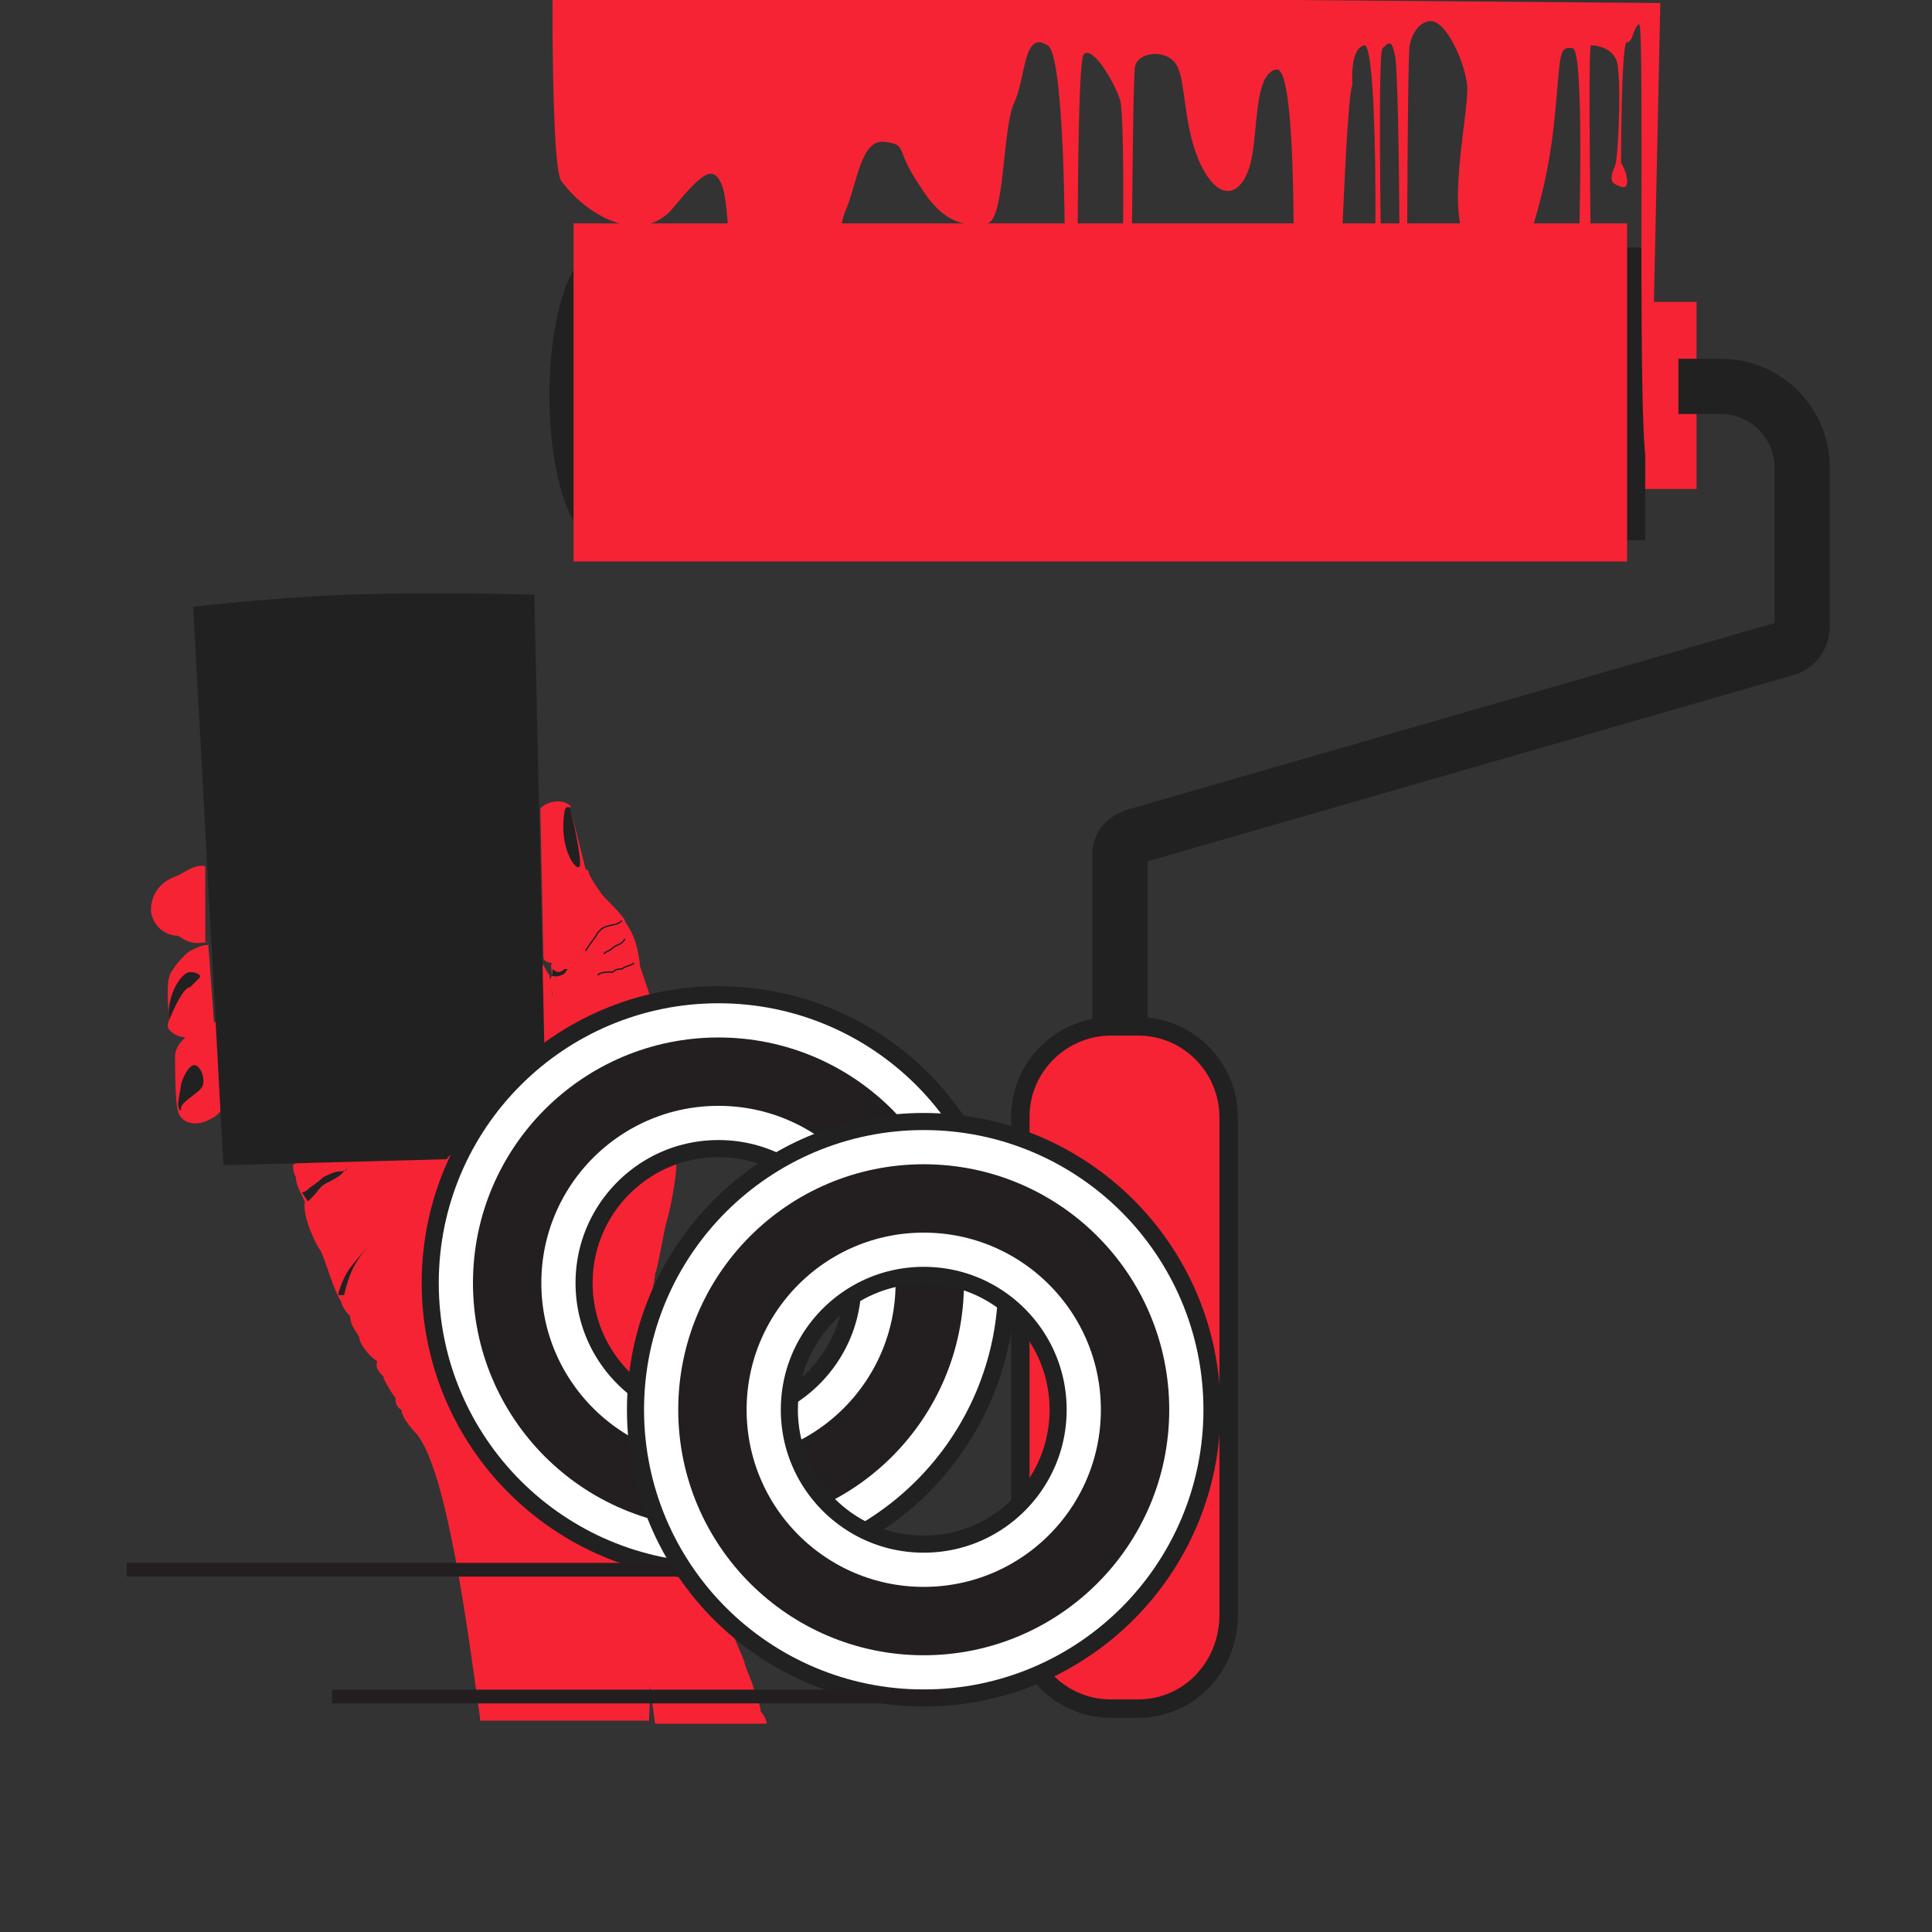
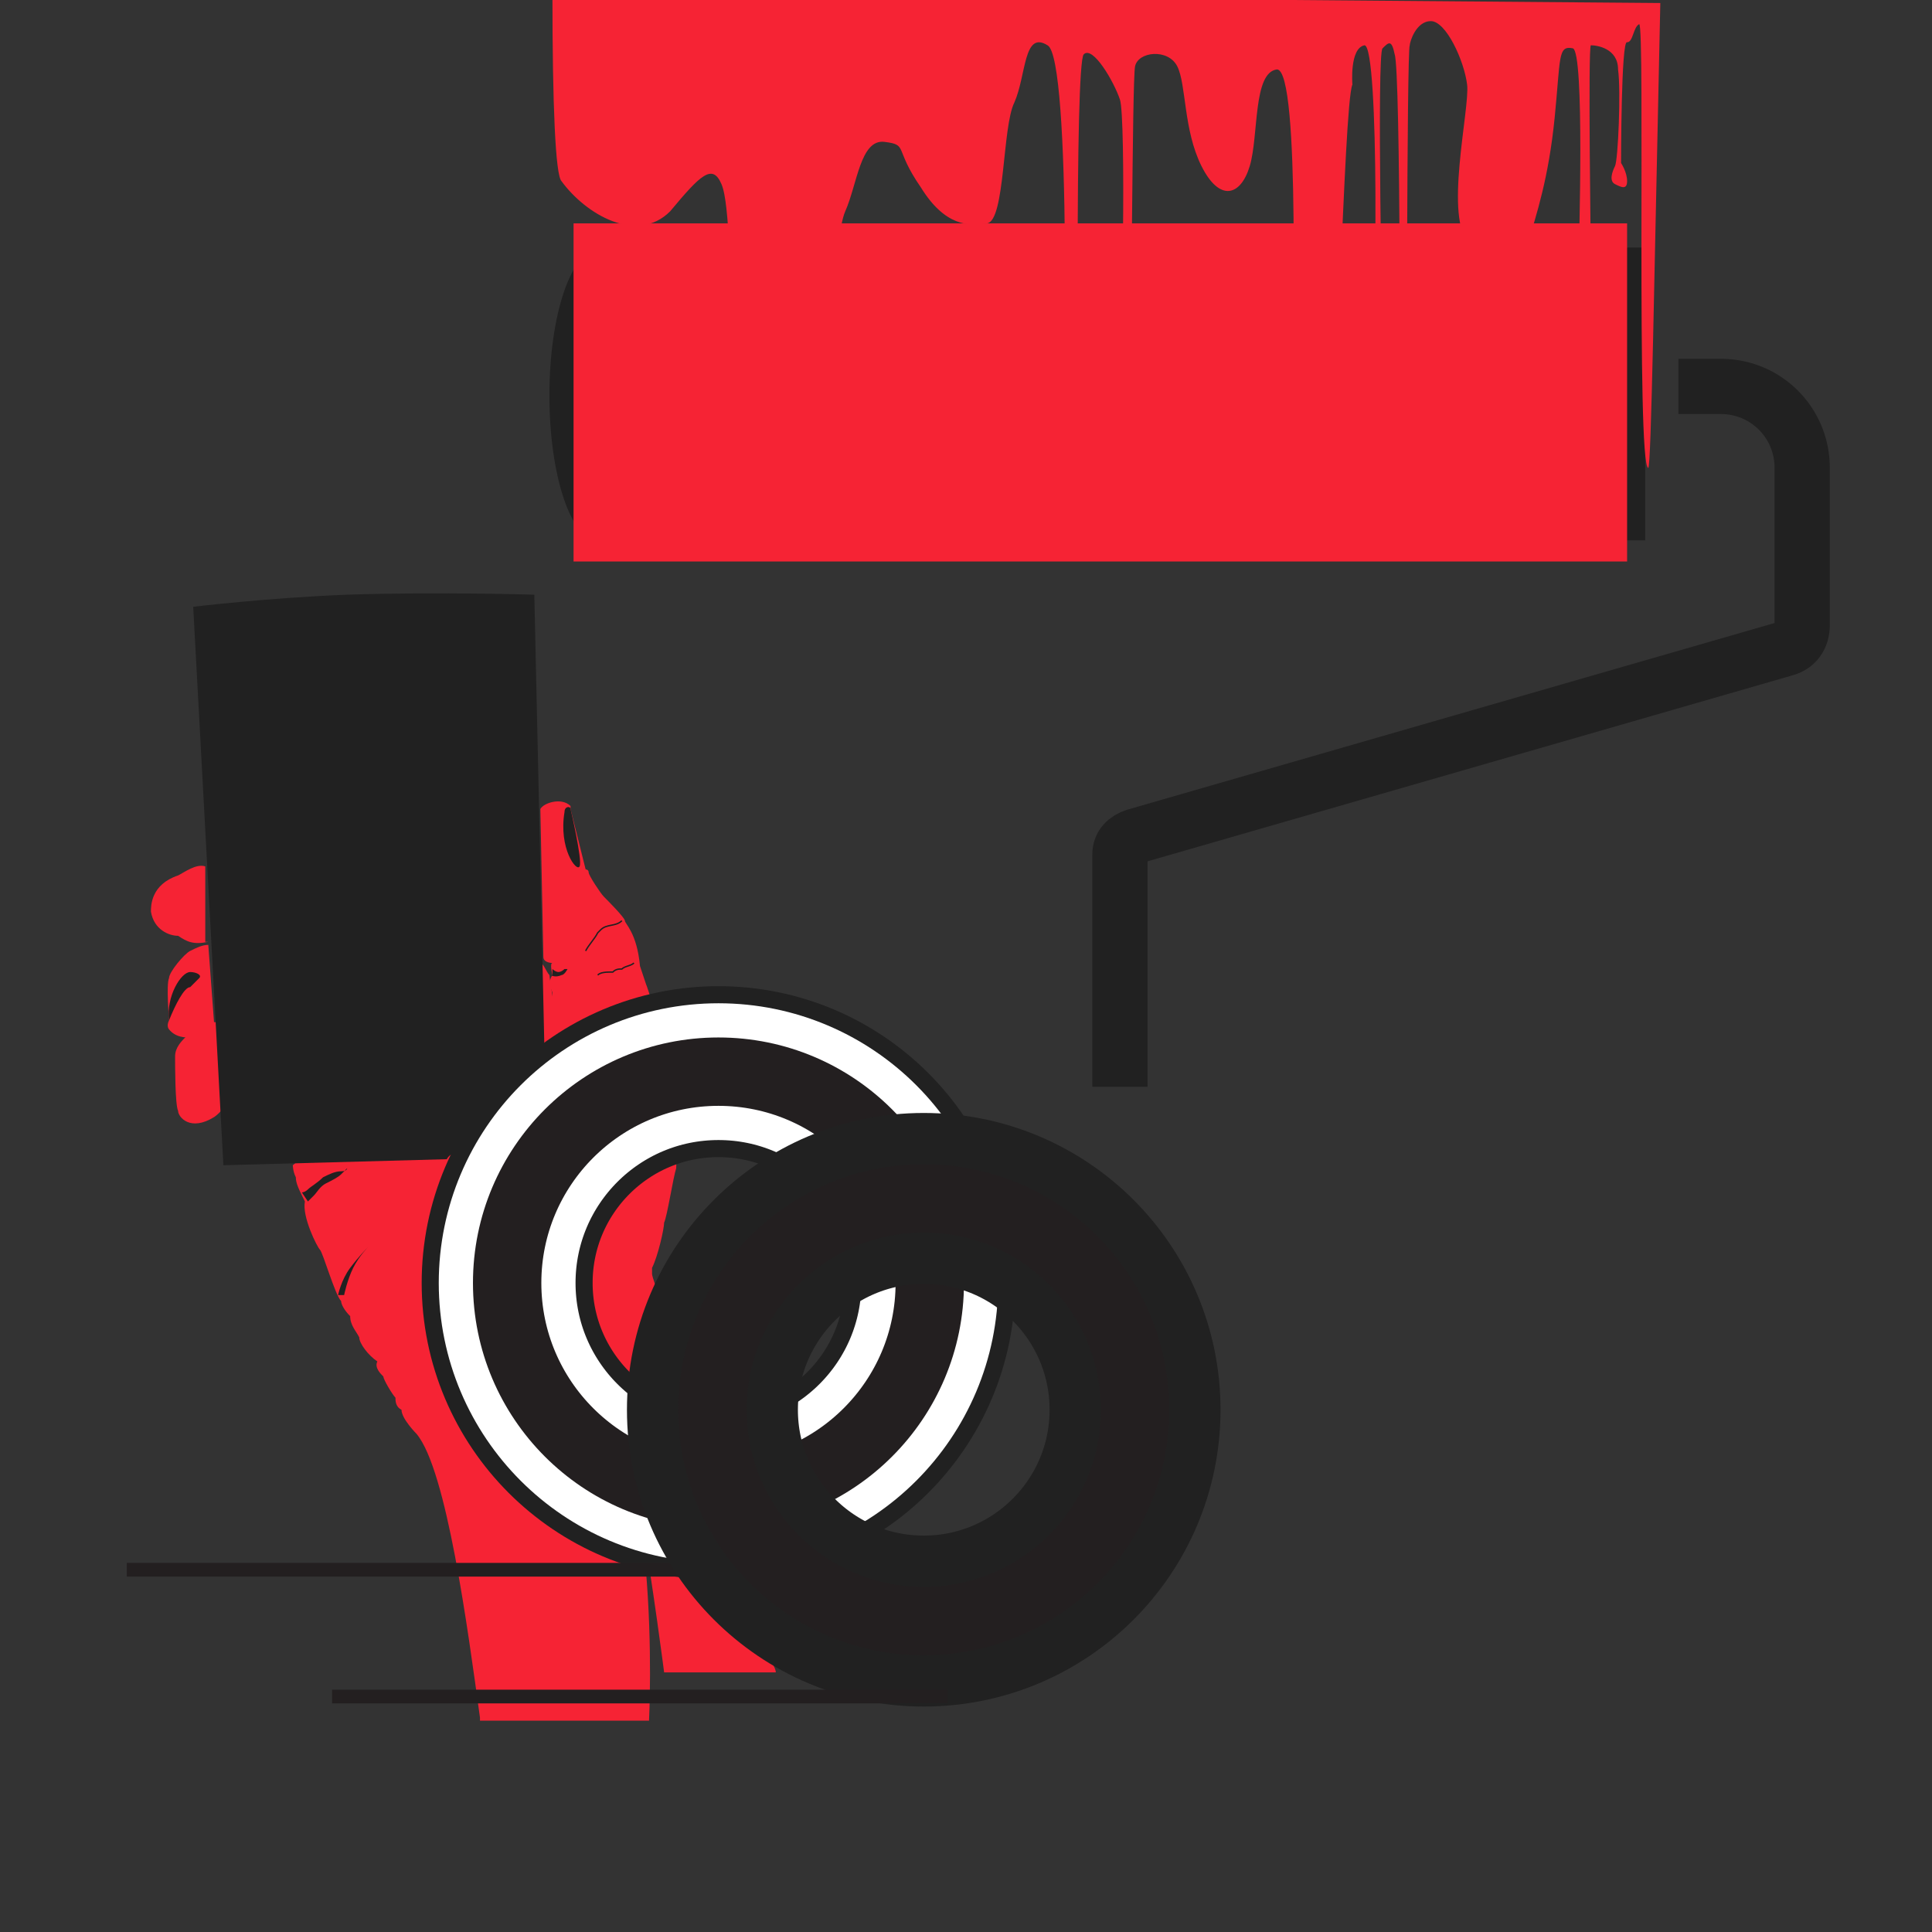
<svg xmlns="http://www.w3.org/2000/svg" version="1.1" id="Layer_1" x="0px" y="0px" viewBox="0 0 64 64" style="enable-background:new 0 0 64 64;" xml:space="preserve">
  <rect x="0" y="0" width="64" height="64" fill="#333333" stroke="none" />
  <style type="text/css">
	.st0{fill:#F62334;}
	.st1{fill:#212121;}
	.st2{fill:none;stroke:#212121;stroke-width:4.535073e-02;stroke-miterlimit:10;}
	.st3{fill:none;stroke:#F62334;stroke-width:3.43;stroke-linecap:round;stroke-miterlimit:10;}
	.st4{fill:none;stroke:#F62334;stroke-width:0.992;stroke-linecap:round;stroke-miterlimit:10;}
	.st5{fill:none;stroke:#212121;stroke-width:4.002;stroke-linecap:round;stroke-miterlimit:10;}
	.st6{fill:#ED2B39;}
	.st7{fill:#ED2B37;}
	.st8{fill:#545454;}
	.st9{fill:#231F20;}
	.st10{fill:#E52927;}
	.st11{fill:#E32237;}
	.st12{fill:#F2202D;}
	.st13{fill:none;stroke:#212121;stroke-width:5.663;stroke-miterlimit:10;}
	.st14{fill:none;stroke:#FFFFFF;stroke-width:4.531;stroke-miterlimit:10;}
	.st15{fill:none;stroke:#231F20;stroke-width:2.265;stroke-miterlimit:10;}
	.st16{fill:none;stroke:#231F20;stroke-width:0.454;stroke-miterlimit:10;}
	.st17{fill:none;stroke:#212121;stroke-width:1.83;stroke-miterlimit:10;}
	.st18{fill:#F62334;stroke:#212121;stroke-width:0.61;stroke-miterlimit:10;}
	.st19{fill:#FFFFFF;stroke:#231F20;stroke-width:0.191;stroke-miterlimit:10;}
	.st20{fill:#212121;stroke:#F62334;stroke-width:0.146;stroke-miterlimit:10;}
	.st21{fill:none;stroke:#231F20;stroke-width:0.191;stroke-miterlimit:10;}
	.st22{fill:none;stroke:#F62334;stroke-width:0.126;stroke-miterlimit:10;}
	.st23{fill:none;stroke:#231F20;stroke-width:0.156;stroke-miterlimit:10;}
	.st24{fill:#212121;stroke:#231F20;stroke-width:0.146;stroke-miterlimit:10;}
	.st25{fill:none;stroke:#231F20;stroke-width:0.135;stroke-miterlimit:10;}
	.st26{fill:#F62334;stroke:#212121;stroke-width:0.25;stroke-miterlimit:10;}
</style>
  <g>
    <path class="st0" d="M15.9,56.9c-0.4-2.9-1.1-8.2-2.1-9.4c0,0-0.5-0.5-0.5-0.8c-0.2-0.1-0.2-0.3-0.2-0.4c-0.1-0.1-0.4-0.6-0.4-0.7   c-0.1-0.1-0.3-0.3-0.2-0.5c-0.3-0.2-0.6-0.6-0.6-0.8c-0.1-0.2-0.3-0.4-0.3-0.7c-0.2-0.2-0.3-0.4-0.3-0.5c-0.2-0.2-0.6-1.6-0.7-1.7   s-0.6-1.1-0.5-1.6c-0.2-0.4-0.3-0.6-0.3-0.8c-0.1-0.2-0.1-0.4-0.1-0.4l8-6.7c0,0,0.1,0,0.2,0c0.1,0,0.2,0.3,0.3,0.4   c0,0.1,0.5,3.2,0.5,3.2s-2.7,1.8-2.6,3.9c0.2,2.1,0.9,4.1,3,5.7c2.9,2.3,2.4,11.9,2.4,11.9H15.9z" />
-     <path class="st0" d="M15.6,40.7c0-1.7,1.4-4.4,2.5-5c0.1-0.4,0.1-0.6,0.3-0.8c-0.1-0.6-0.1-1.1-0.1-1.3c0,0,0-0.3,0-0.5   c0,0,0-0.1,0-0.2c0-0.1-0.2-0.3,0-0.6c0,0-0.1-0.4,0-0.4c0,0-0.3,0-0.3-0.2l-0.1-4.9c0.1-0.2,0.7-0.4,1-0.1v0.1l0.5,2   c0,0,0.1,0,0.1,0.1c0,0.1,0.4,0.7,0.5,0.8c0.1,0.1,0.7,0.7,0.7,0.8c0,0.1,0.4,0.4,0.5,1.5c0,0,0.1,0.3,0.2,0.6c0,0,0.2,0.5,0.2,0.8   s0.2,0.9,0.2,1.1c0.1,0.2,0.3,1,0.4,1.1c0.1,0.1,0.5,1.1,0.4,1.6c-0.1,0.4-0.2,1.2-0.2,1.5c0,0.3-0.2,1.4-0.3,1.7   c-0.1,0.3-0.3,1.6-0.4,1.8c0,0.2-0.2,1.1-0.4,1.5c0,0,0,0.1,0,0.2s0.2,0.6,0.2,0.7c0,0.1,0.2,0.6,0.4,0.8c0.1,0.2,0.6,1.7,0.8,2.2   c0.1,0.5,0.5,1.6,0.6,2.2c0.1,0.5,0.3,1.6,0.4,1.8s0.2,0.9,0.2,1.1c0.1,0.2,0.3,1.2,0.4,1.4c0,0.2,0.3,0.7,0.4,1.1   c0.1,0.3,0.3,0.7,0.3,0.9c0.1,0.1,0.2,0.5,0.2,0.6c0.1,0.1,0.2,0.3,0.2,0.4h-3.7c0,0-1.4-11-2.4-11.5C18,44.9,15.6,43.6,15.6,40.7z   " />
+     <path class="st0" d="M15.6,40.7c0-1.7,1.4-4.4,2.5-5c0.1-0.4,0.1-0.6,0.3-0.8c-0.1-0.6-0.1-1.1-0.1-1.3c0,0,0-0.3,0-0.5   c0,0,0-0.1,0-0.2c0-0.1-0.2-0.3,0-0.6c0,0-0.1-0.4,0-0.4c0,0-0.3,0-0.3-0.2l-0.1-4.9c0.1-0.2,0.7-0.4,1-0.1v0.1l0.5,2   c0,0,0.1,0,0.1,0.1c0,0.1,0.4,0.7,0.5,0.8c0.1,0.1,0.7,0.7,0.7,0.8c0,0.1,0.4,0.4,0.5,1.5c0,0,0.1,0.3,0.2,0.6c0,0,0.2,0.5,0.2,0.8   s0.2,0.9,0.2,1.1c0.1,0.2,0.3,1,0.4,1.1c0.1,0.1,0.5,1.1,0.4,1.6c-0.1,0.4-0.2,1.2-0.2,1.5c-0.1,0.3-0.3,1.6-0.4,1.8c0,0.2-0.2,1.1-0.4,1.5c0,0,0,0.1,0,0.2s0.2,0.6,0.2,0.7c0,0.1,0.2,0.6,0.4,0.8c0.1,0.2,0.6,1.7,0.8,2.2   c0.1,0.5,0.5,1.6,0.6,2.2c0.1,0.5,0.3,1.6,0.4,1.8s0.2,0.9,0.2,1.1c0.1,0.2,0.3,1.2,0.4,1.4c0,0.2,0.3,0.7,0.4,1.1   c0.1,0.3,0.3,0.7,0.3,0.9c0.1,0.1,0.2,0.5,0.2,0.6c0.1,0.1,0.2,0.3,0.2,0.4h-3.7c0,0-1.4-11-2.4-11.5C18,44.9,15.6,43.6,15.6,40.7z   " />
    <g>
      <path class="st1" d="M19.1,35.3c0,0-0.2,0-0.4-0.1c-0.1,0-0.2-0.1-0.3-0.1c-0.1,0-0.1-0.1-0.1-0.1l0.2-0.1c0,0,0,0,0,0.1    c0,0,0.1,0.1,0.2,0.2C18.9,35.2,19.1,35.3,19.1,35.3L19.1,35.3z" />
    </g>
    <g>
      <path class="st1" d="M18.3,32.1c0,0,0.1,0.1,0.2,0.1c0.1,0,0.2-0.1,0.2-0.1l0.1,0c0,0-0.1,0.2-0.2,0.2c-0.2,0.1-0.4,0-0.3,0    L18.3,32.1z" />
    </g>
    <g>
      <path class="st1" d="M10,39.5c0,0,0.1,0,0.2-0.1c0.1-0.1,0.3-0.2,0.5-0.4c0.2-0.1,0.4-0.2,0.6-0.2c0.2,0,0.2-0.1,0.2-0.1l0,0    c0,0-0.1,0.1-0.2,0.2c-0.1,0.1-0.3,0.2-0.5,0.3c-0.2,0.1-0.3,0.3-0.4,0.4c-0.1,0.1-0.2,0.2-0.2,0.2L10,39.5z" />
    </g>
    <g>
      <path class="st1" d="M11.2,42.9c0,0,0.1-0.5,0.4-0.9c0.3-0.4,0.6-0.7,0.6-0.7l0,0c0,0-0.3,0.3-0.5,0.7c-0.2,0.4-0.3,0.9-0.3,0.9    L11.2,42.9z" />
    </g>
    <path class="st2" d="M20.6,30.5c-0.2,0.2-0.5,0.1-0.7,0.3c0,0-0.1,0.1-0.1,0.1c-0.1,0.2-0.3,0.4-0.4,0.6" />
    <path class="st2" d="M21,31.9c-0.1,0.1-0.3,0.1-0.4,0.2c-0.1,0-0.2,0-0.3,0.1c-0.2,0-0.4,0-0.5,0.1" />
-     <path class="st2" d="M20,31.6c0.1-0.1,0.2-0.1,0.3-0.2c0.1-0.1,0.3-0.1,0.4-0.3" />
    <path class="st1" d="M18.7,26.9c0-0.2,0.2-0.2,0.2-0.1c0,0,0.4,1.7,0.3,1.9S18.5,28.1,18.7,26.9z" />
    <g>
      <path class="st1" d="M16,43.1c0,0-0.2-0.2-0.4-0.6c-0.2-0.4-0.4-1-0.5-1.6c-0.1-0.6-0.1-1.2,0-1.6c0.1-0.5,0.2-0.7,0.2-0.7l0,0    c0,0-0.2,0.3-0.2,0.7c0,0.4,0,1,0.1,1.6c0.1,0.6,0.3,1.1,0.5,1.5c0.2,0.4,0.4,0.6,0.4,0.6L16,43.1z" />
    </g>
    <path class="st0" d="M6.2,34.3C6,34.5,5.8,34.7,5.8,35s0,1.6,0.1,1.8c0,0.2,0.4,0.7,1.2,0.2c0,0,0.3-0.2,0.4-0.5   c0.1-0.2-0.2-2.4-0.3-2.6C7.1,33.7,6.2,34.3,6.2,34.3z" />
    <path class="st0" d="M7.1,34c-0.2,0.3-1.1,0.6-1.5,0.1c0,0-0.1-0.1,0-0.3c0,0-0.1-1.2,0-1.4c0-0.2,0.5-0.8,0.7-0.9   c0.2-0.1,0.4-0.2,0.6-0.2L7.1,34z" />
    <path class="st1" d="M6.3,32.2C6,32.2,5.5,33,5.6,33.8c0.2-0.5,0.5-1.1,0.7-1.1c0,0,0.2-0.2,0.3-0.3S6.5,32.2,6.3,32.2z" />
-     <path class="st1" d="M6,35.9c0.1-0.3,0.3-0.7,0.5-0.6s0.3,0.5,0.2,0.7C6.6,36.2,6,36.5,6,36.7c0,0.2-0.1,0-0.1-0.1   C5.9,36.4,6,36,6,35.9z" />
    <path class="st0" d="M6.9,31.2c-0.5,0.1-0.7,0-1-0.2c-0.3,0-0.8-0.2-0.9-0.8c0-0.2,0-0.9,0.9-1.2c0.2-0.1,0.6-0.4,0.9-0.3V31.2z" />
    <path class="st1" d="M17.9,38l-0.3,0.2l-0.5,0c0,0,0-0.1-0.1-0.1c-0.1,0-0.2,0.1-0.2,0.1h-0.3l-1,0.2c0,0-0.2-0.2-0.4-0.2   c-0.2,0-0.3,0.2-0.3,0.2l-7.4,0.2l-1-18.5c0,0,2.5-0.3,5.1-0.4c3-0.1,6.2,0,6.2,0l0.4,18C18,37.9,18,38,17.9,38z" />
  </g>
  <g>
    <ellipse class="st1" cx="19.8" cy="13.1" rx="1.6" ry="4.8" />
-     <rect x="54.2" y="10" class="st0" width="2" height="6.2" />
    <rect x="52.7" y="8.2" class="st1" width="1.8" height="9.7" />
    <g>
      <g>
        <circle class="st13" cx="23.8" cy="42.5" r="7" />
        <circle class="st14" cx="23.8" cy="42.5" r="7" />
        <circle class="st15" cx="23.8" cy="42.5" r="7" />
      </g>
      <line class="st16" x1="24.6" y1="52" x2="4.2" y2="52" />
    </g>
    <g>
      <rect x="19" y="7.4" class="st0" width="34.9" height="11.2" />
      <path class="st17" d="M55.6,12.8H57c1.5,0,2.7,1.2,2.7,2.7v5.2c0,0.4-0.2,0.7-0.6,0.8l-21.5,6.2c-0.3,0.1-0.5,0.3-0.5,0.6V36" />
-       <path class="st18" d="M37.7,56.6h-0.9c-1.7,0-3-1.4-3-3V37c0-1.7,1.4-3,3-3h0.9c1.7,0,3,1.4,3,3v16.5    C40.7,55.2,39.4,56.6,37.7,56.6z" />
    </g>
    <g>
      <g>
        <circle class="st13" cx="30.6" cy="46.7" r="7" />
-         <circle class="st14" cx="30.6" cy="46.7" r="7" />
        <circle class="st15" cx="30.6" cy="46.7" r="7" />
      </g>
      <line class="st16" x1="31.4" y1="56.2" x2="11" y2="56.2" />
    </g>
  </g>
  <path class="st0" d="M18.3-0.2c0,3.7,0.1,6,0.3,6.2c0.8,1.1,2.5,2.1,3.6,1c1-1.2,1.4-1.6,1.7-0.9s0.2,3.2,0.6,4.6  c0.4,1.4,0.9,2.4,2,2c1.1-0.4,1.1-4.8,1.5-5.7c0.4-0.9,0.5-2.4,1.3-2.3c0.8,0.1,0.3,0.2,1.2,1.5c0.8,1.3,1.6,1.3,2.2,1.2  c0.6-0.1,0.5-3.2,0.9-4C34,2.5,33.9,1,34.7,1.5c0.8,0.4,0.6,12.6,0.4,13.2c-0.2,0.5-0.8,1.6-0.1,1.9c0.7,0.2,0.9,0.1,0.8-0.9  S35.6,2.1,35.9,1.8c0.3-0.3,1,0.9,1.2,1.5c0.2,0.6,0.1,8.3-0.1,8.9c-0.1,0.7-0.3,1.3,0.1,1.4c0.3,0.1,0.6-0.1,0.6-0.4  c0-0.2-0.4-0.9-0.3-1.1c0.1-0.2,0.1-9.4,0.2-9.9c0.1-0.5,1.1-0.6,1.4,0c0.3,0.6,0.2,2.1,0.8,3.3s1.3,1,1.6,0s0.1-3.1,0.9-3.2  c0.8,0,0.5,9.5,0.5,10.8c0,1.2,0.7,2.3,1.1,2.3c0.4,0,0.6-11.9,0.9-12.6c0,0-0.1-1.2,0.4-1.3c0.5,0,0.4,9.6,0.2,10s-0.3,1.1,0.1,1.2  c0.3,0.1,0.4-0.2,0.4-0.6c0-0.4-0.1-0.7-0.1-0.7s-0.2-9.7,0-9.8c0.2-0.2,0.3-0.3,0.4,0.2c0.2,0.5,0.2,13,0.1,13.3  c-0.1,0.2-0.3,0.5-0.1,0.6c0.2,0.1,0.6,0.1,0.6-0.1c0-0.3-0.3-0.5-0.2-0.7c0-0.2,0-13.3,0.1-13.4c0-0.1,0.2-0.8,0.7-0.8  c0.5,0,1.1,1.3,1.2,2.1c0.1,0.8-0.8,4.5,0.1,5.3c0.9,0.7,1.6,1,1.9,0c0.3-1,0.7-2.2,0.9-4.2c0.2-2,0.1-2.4,0.6-2.3  c0.4,0.1,0.2,6.6,0.2,6.8c0,0.3,0,0.3,0,0.3s-0.2,0.5,0,0.6c0.2,0.1,0.4-0.1,0.4-0.3c0-0.3,0-0.5,0-0.5s-0.1-7,0-7  c0.2,0,0.9,0.1,0.9,0.8c0.1,0.7,0,3-0.1,3.2c-0.1,0.2-0.2,0.5,0,0.6c0.2,0.1,0.4,0.2,0.4-0.1c0-0.3-0.2-0.6-0.2-0.6s0-4.1,0.2-4  c0.2,0,0.2-0.5,0.4-0.6c0.2,0-0.1,14.6,0.3,14.7c0.1,0,0.2-6.4,0.4-15.4L18.3-0.2z" />
</svg>